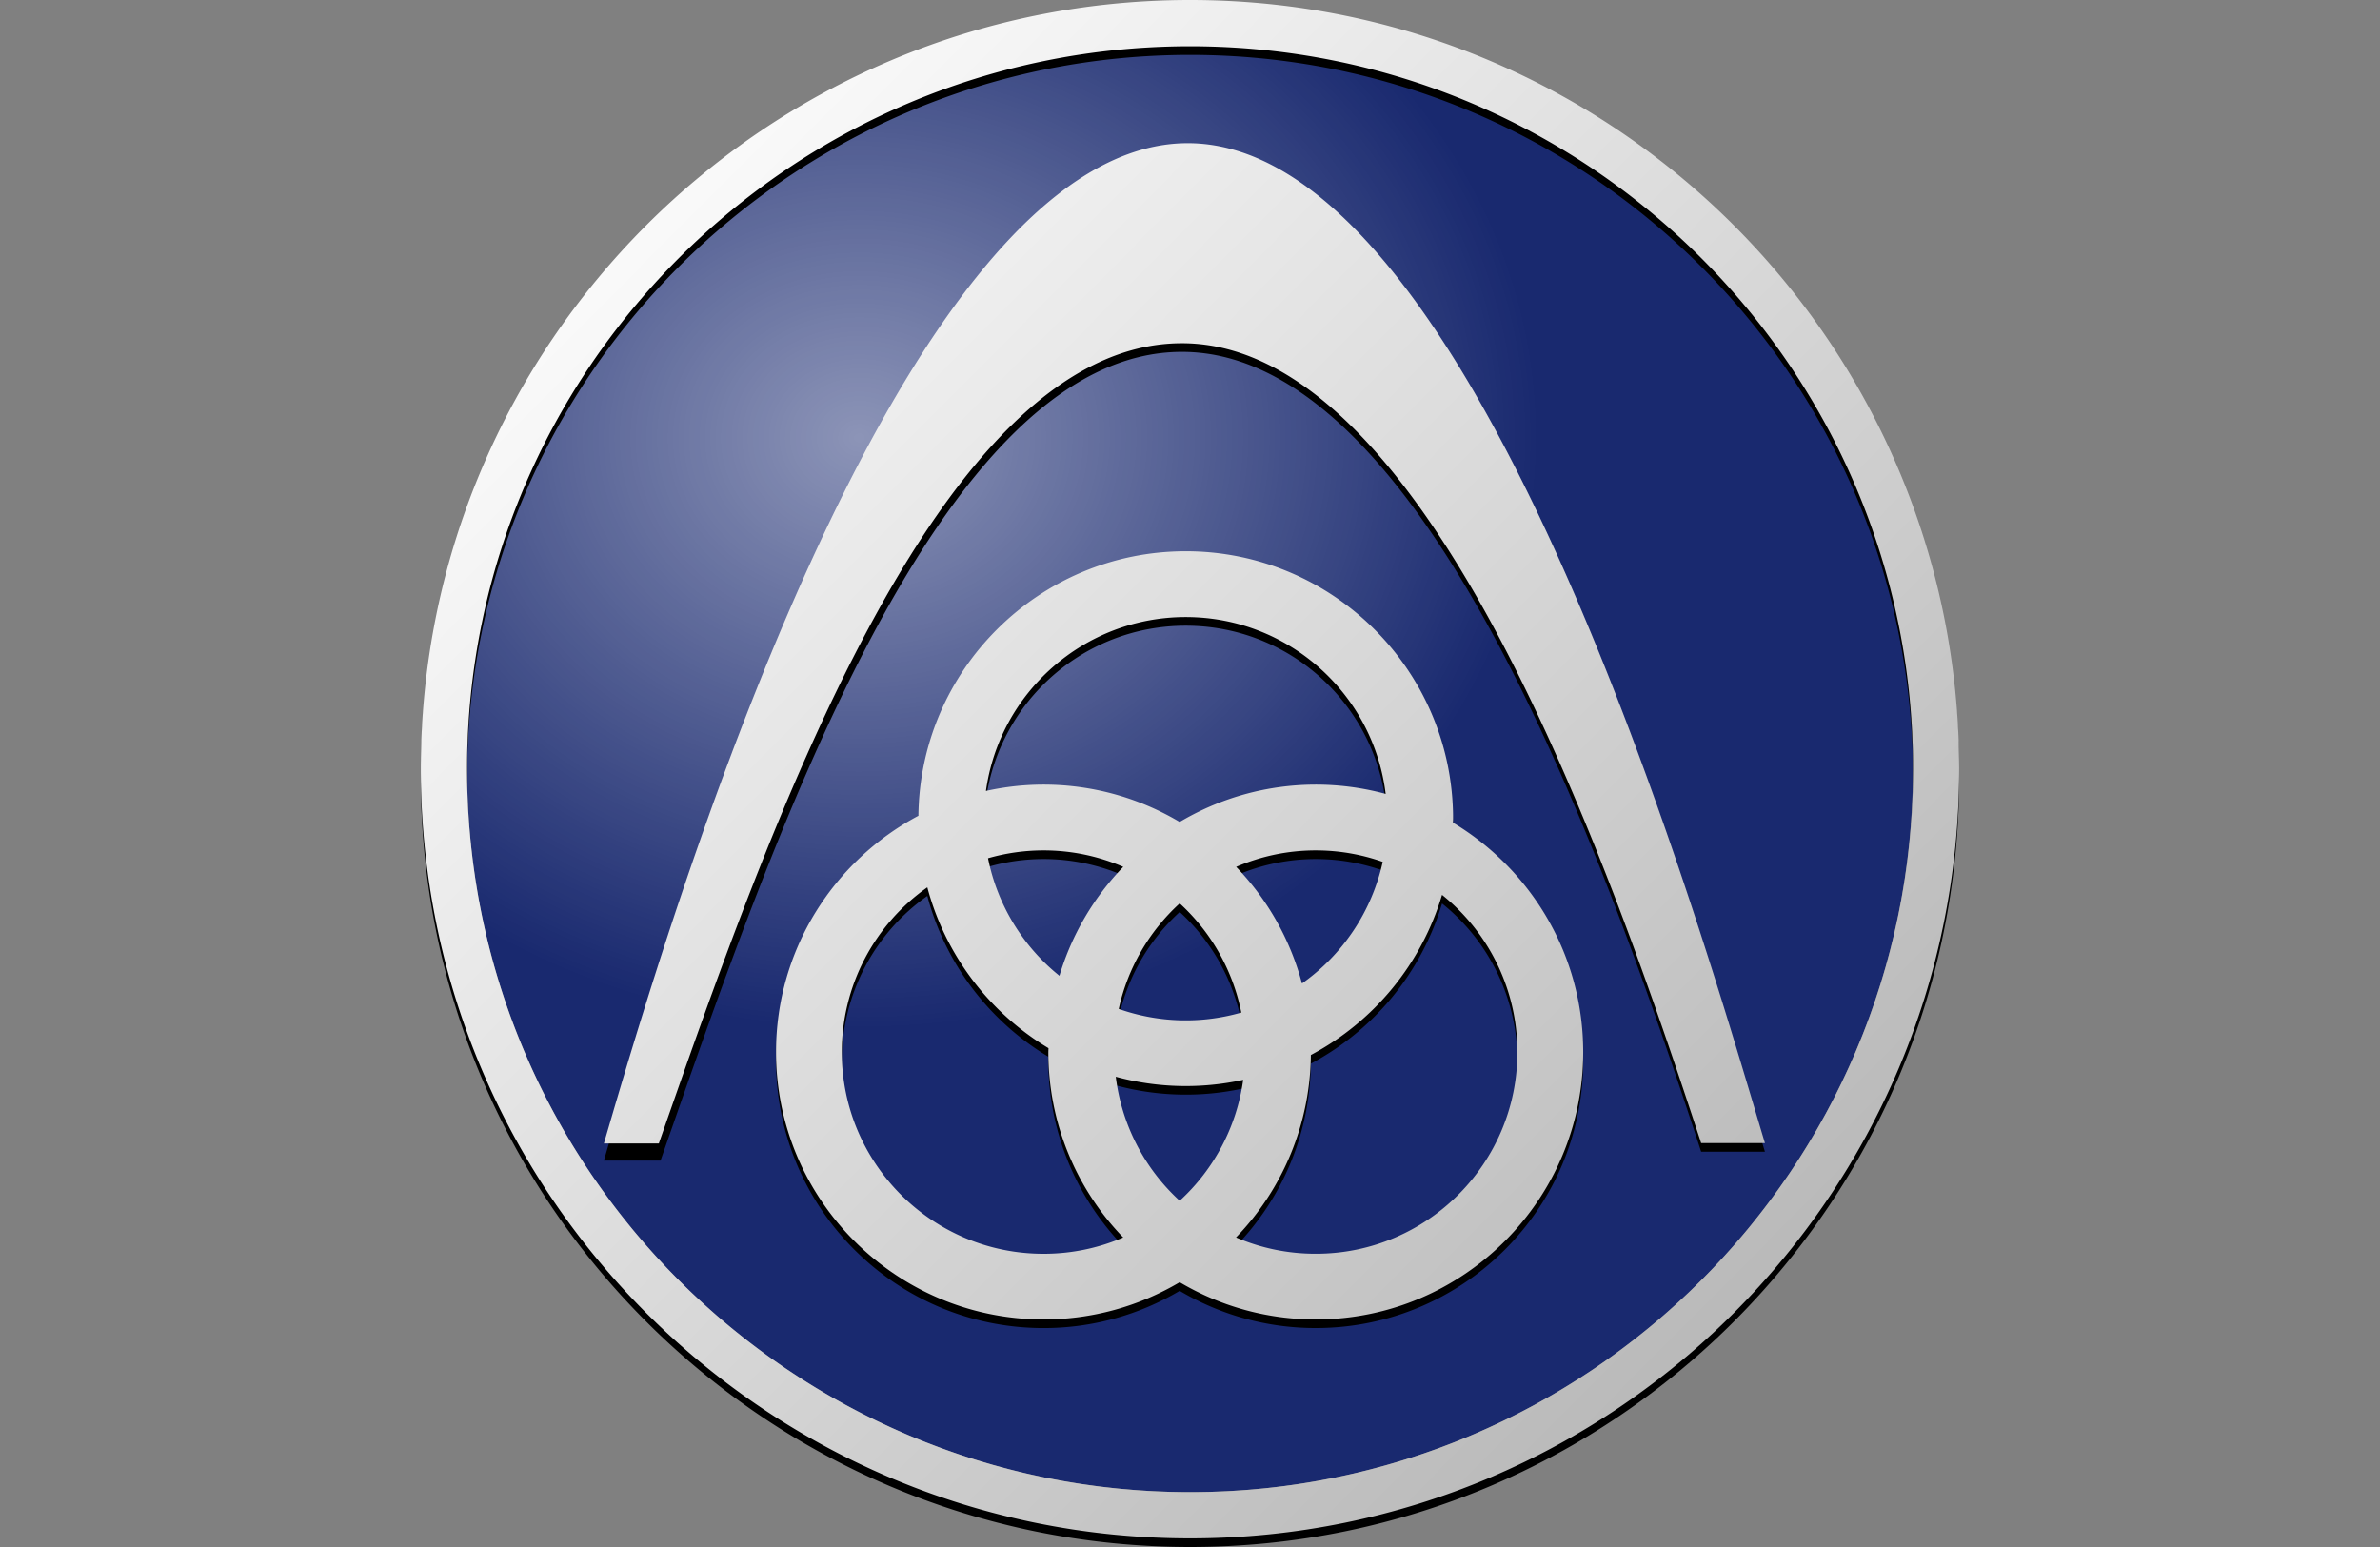
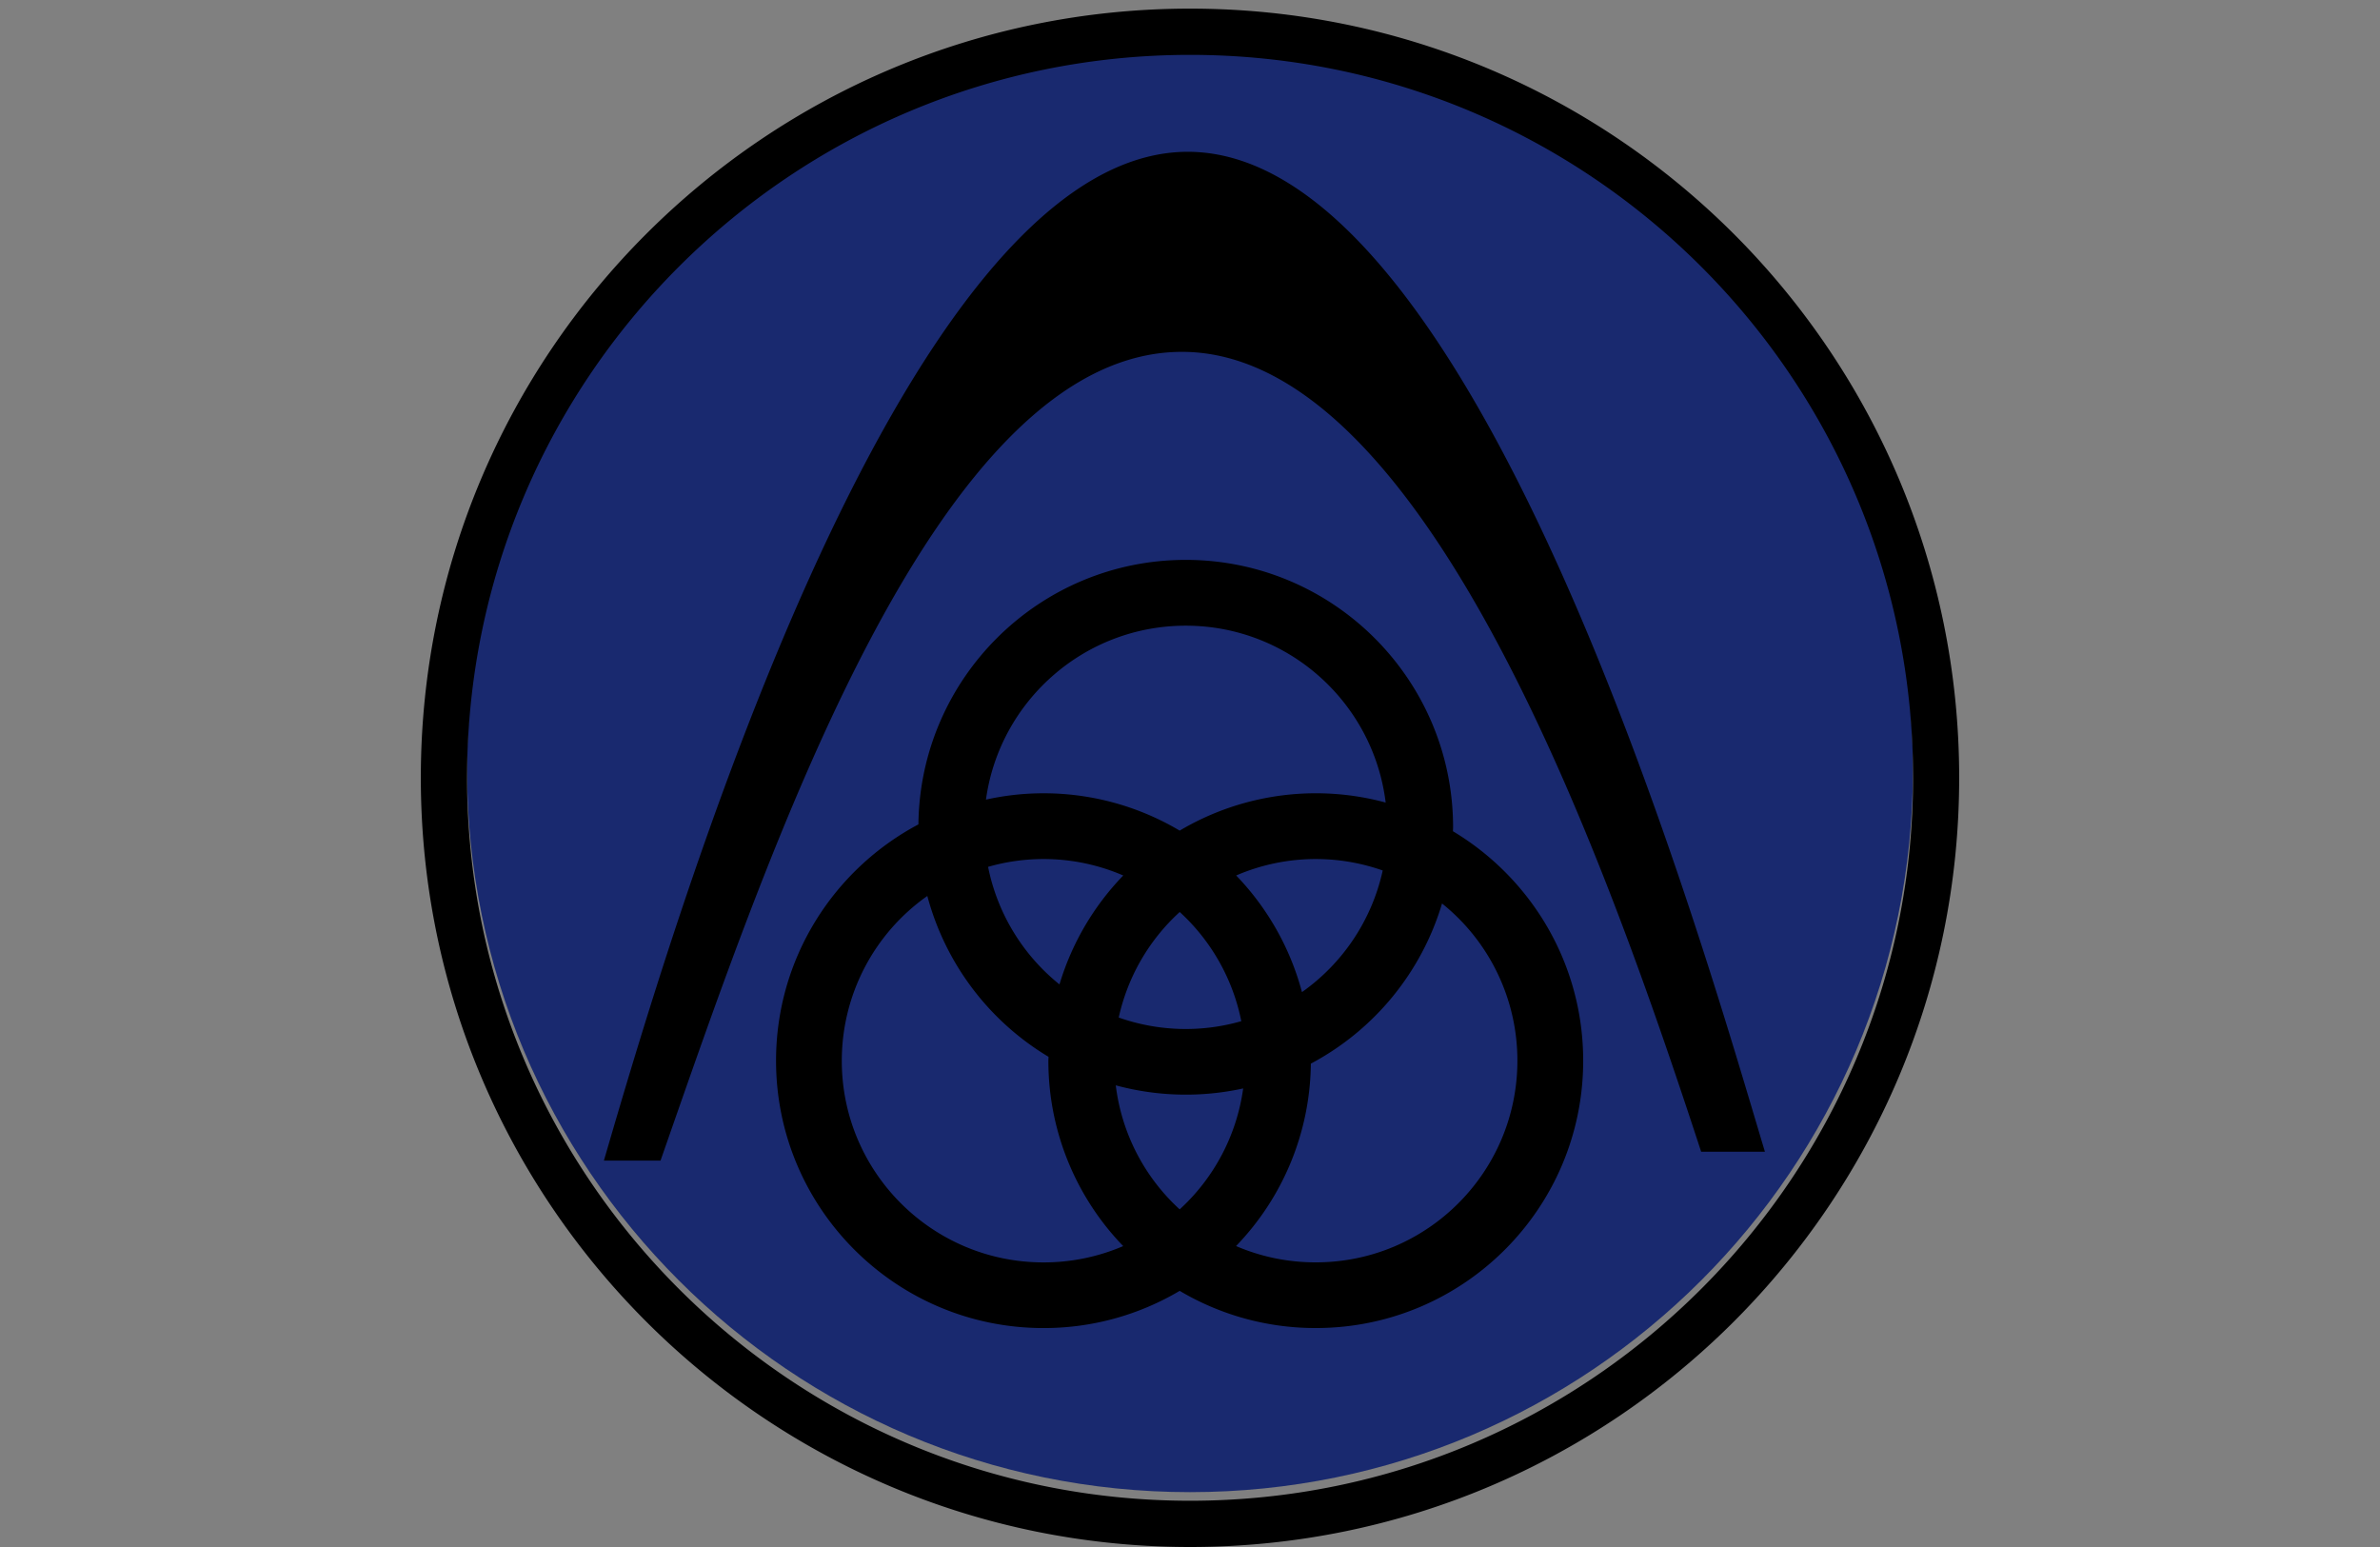
<svg xmlns="http://www.w3.org/2000/svg" viewBox="0 0 2000 1300">
  <rect x="0" y="0" width="2000" height="1300" fill="#808080" stroke="none" />
  <defs>
    <style>.a{fill:#19296f;}.b{opacity:0.5;isolation:isolate;fill:url(#a);}.c{fill:url(#b);}</style>
    <radialGradient id="a" cx="1052.51" cy="1867.54" r="741" gradientTransform="matrix(0.77, -0.01, 0.01, 0.67, -106.85, -872.72)" gradientUnits="userSpaceOnUse">
      <stop offset="0" stop-color="#fff" />
      <stop offset="1" stop-color="#fff" stop-opacity="0" />
    </radialGradient>
    <linearGradient id="b" x1="771.96" y1="1212.51" x2="2079.28" y2="2511.58" gradientTransform="translate(-169.36 -880.87) scale(0.82)" gradientUnits="userSpaceOnUse">
      <stop offset="0" stop-color="#fff" />
      <stop offset="1" stop-color="#b4b4b4" />
    </linearGradient>
  </defs>
  <title>tyssenkrupp</title>
  <path class="a" d="M1607.53,646.37c0,335.53-272,607.53-607.53,607.53s-607.53-272-607.53-607.53h0c0-335.52,272-607.52,607.53-607.52s607.53,272,607.53,607.52Z" />
-   <path class="b" d="M1612,646.37c0,338-274,612-612,612s-612-274-612-612,274-612,612-612S1612,308.35,1612,646.37Z" />
  <path d="M1000.05,7.25c-356.79,0-646.42,289.52-646.42,646.32S643.26,1300,1000.05,1300s646.32-289.63,646.32-646.43S1356.85,7.25,1000.05,7.25Zm0,38.86c335.36,0,607.58,272.11,607.58,607.46s-272.22,607.57-607.58,607.57S392.48,988.92,392.48,653.57,664.7,46.11,1000.05,46.11Zm-1.81,81.45c-244.4-.24-438.71,669.28-490.77,847.75h47.59c90.26-258.13,232-680.42,438.76-679.63s358.87,437.66,435.72,672.15h53.58C1431.56,796.3,1242.65,127.81,998.24,127.56Zm-1.81,342.93c-123.2,0-223.31,99.4-224.66,222.28-71.1,37.76-119.63,112.54-119.63,198.6,0,124,100.73,224.65,224.77,224.65a223.69,223.69,0,0,0,114.42-31.27A223.49,223.49,0,0,0,1105.75,1116c124,0,224.66-100.62,224.66-224.65,0-81.91-43.92-153.54-109.44-192.82,0-1.1.11-2.19.11-3.29C1221.08,571.23,1120.47,470.49,996.43,470.49Zm0,55.29c86.5,0,157.74,64.91,168,148.64A224.25,224.25,0,0,0,991.33,698a223.79,223.79,0,0,0-162.79-26.06C839.91,589.39,910.8,525.78,996.43,525.78ZM876.91,721.88a168.69,168.69,0,0,1,67,13.83,224.23,224.23,0,0,0-53.59,91.53,169.59,169.59,0,0,1-60-98.79A168.72,168.72,0,0,1,876.91,721.88Zm228.85,0a169,169,0,0,1,56.19,9.63,169.67,169.67,0,0,1-67.86,102.19,224.53,224.53,0,0,0-55.29-98A168.69,168.69,0,0,1,1105.76,721.88Zm-326.5,31A225.32,225.32,0,0,0,881.1,888.07c0,1.1-.11,2.19-.11,3.29a223.79,223.79,0,0,0,62.88,155.78,168.78,168.78,0,0,1-67,13.7c-93.55,0-169.48-75.93-169.48-169.47A169.35,169.35,0,0,1,779.26,752.92Zm432.53,6.35a169.15,169.15,0,0,1,63.33,132.1c0,93.54-75.81,169.47-169.37,169.47a168.71,168.71,0,0,1-67.06-13.7,223.88,223.88,0,0,0,62.87-153.29A225.27,225.27,0,0,0,1211.79,759.27Zm-220.46,7.14a169.22,169.22,0,0,1,51.78,91.76,169.27,169.27,0,0,1-103-3.06A169.32,169.32,0,0,1,991.33,766.41Zm-53.7,145.68a225.49,225.49,0,0,0,107.06,2.61,169,169,0,0,1-53.36,101.62A168.93,168.93,0,0,1,937.63,912.09Z" />
-   <path class="c" d="M1000.06,0C643.26,0,353.63,289.52,353.63,646.32s289.63,646.43,646.42,646.43,646.32-289.64,646.32-646.43S1356.85,0,1000.06,0Zm0,38.86c335.35,0,607.57,272.11,607.57,607.46s-272.22,607.57-607.57,607.57S392.48,981.68,392.48,646.32,664.7,38.86,1000.06,38.86Zm-1.82,81.45c-244.4-.25-438.71,662.13-490.77,840.6h46.16C643.89,702.78,787,287.64,993.83,288.44s358.87,437.65,435.71,672.15h53.59C1431.57,789.05,1242.65,120.56,998.24,120.31Zm-1.81,342.93c-123.2,0-223.31,99.39-224.66,222.28-71.1,37.76-119.63,112.55-119.63,198.59,0,124,100.73,224.66,224.77,224.66a223.79,223.79,0,0,0,114.42-31.27,223.49,223.49,0,0,0,114.42,31.27c124,0,224.66-100.62,224.66-224.66,0-81.9-43.92-153.53-109.44-192.82,0-1.1.11-2.18.11-3.28C1221.08,564,1120.47,463.24,996.43,463.24Zm0,55.29c86.5,0,157.74,64.9,168,148.63a224.2,224.2,0,0,0-173.11,23.57,223.63,223.63,0,0,0-162.79-26.06C839.91,582.14,910.8,518.53,996.43,518.53ZM876.91,714.63a168.86,168.86,0,0,1,67,13.82A224.33,224.33,0,0,0,890.28,820a169.59,169.59,0,0,1-60-98.79A168.77,168.77,0,0,1,876.91,714.63Zm228.85,0a169,169,0,0,1,56.19,9.63,169.73,169.73,0,0,1-67.86,102.19,224.56,224.56,0,0,0-55.29-98A168.69,168.69,0,0,1,1105.76,714.63Zm-326.5,31A225.37,225.37,0,0,0,881.1,880.83c0,1.1-.11,2.18-.11,3.28a223.77,223.77,0,0,0,62.88,155.78,168.79,168.79,0,0,1-67,13.71c-93.55,0-169.48-75.94-169.48-169.49A169.34,169.34,0,0,1,779.26,745.67ZM1211.79,752a169.14,169.14,0,0,1,63.33,132.09c0,93.55-75.82,169.48-169.37,169.48a168.55,168.55,0,0,1-67.06-13.71,223.85,223.85,0,0,0,62.87-153.28A225.27,225.27,0,0,0,1211.79,752Zm-220.46,7.14a169.31,169.31,0,0,1,51.78,91.77,169.38,169.38,0,0,1-103-3.07A169.39,169.39,0,0,1,991.33,759.16Zm-53.7,145.69a225.3,225.3,0,0,0,107.06,2.6,169,169,0,0,1-53.36,101.62A168.92,168.92,0,0,1,937.63,904.85Z" />
</svg>